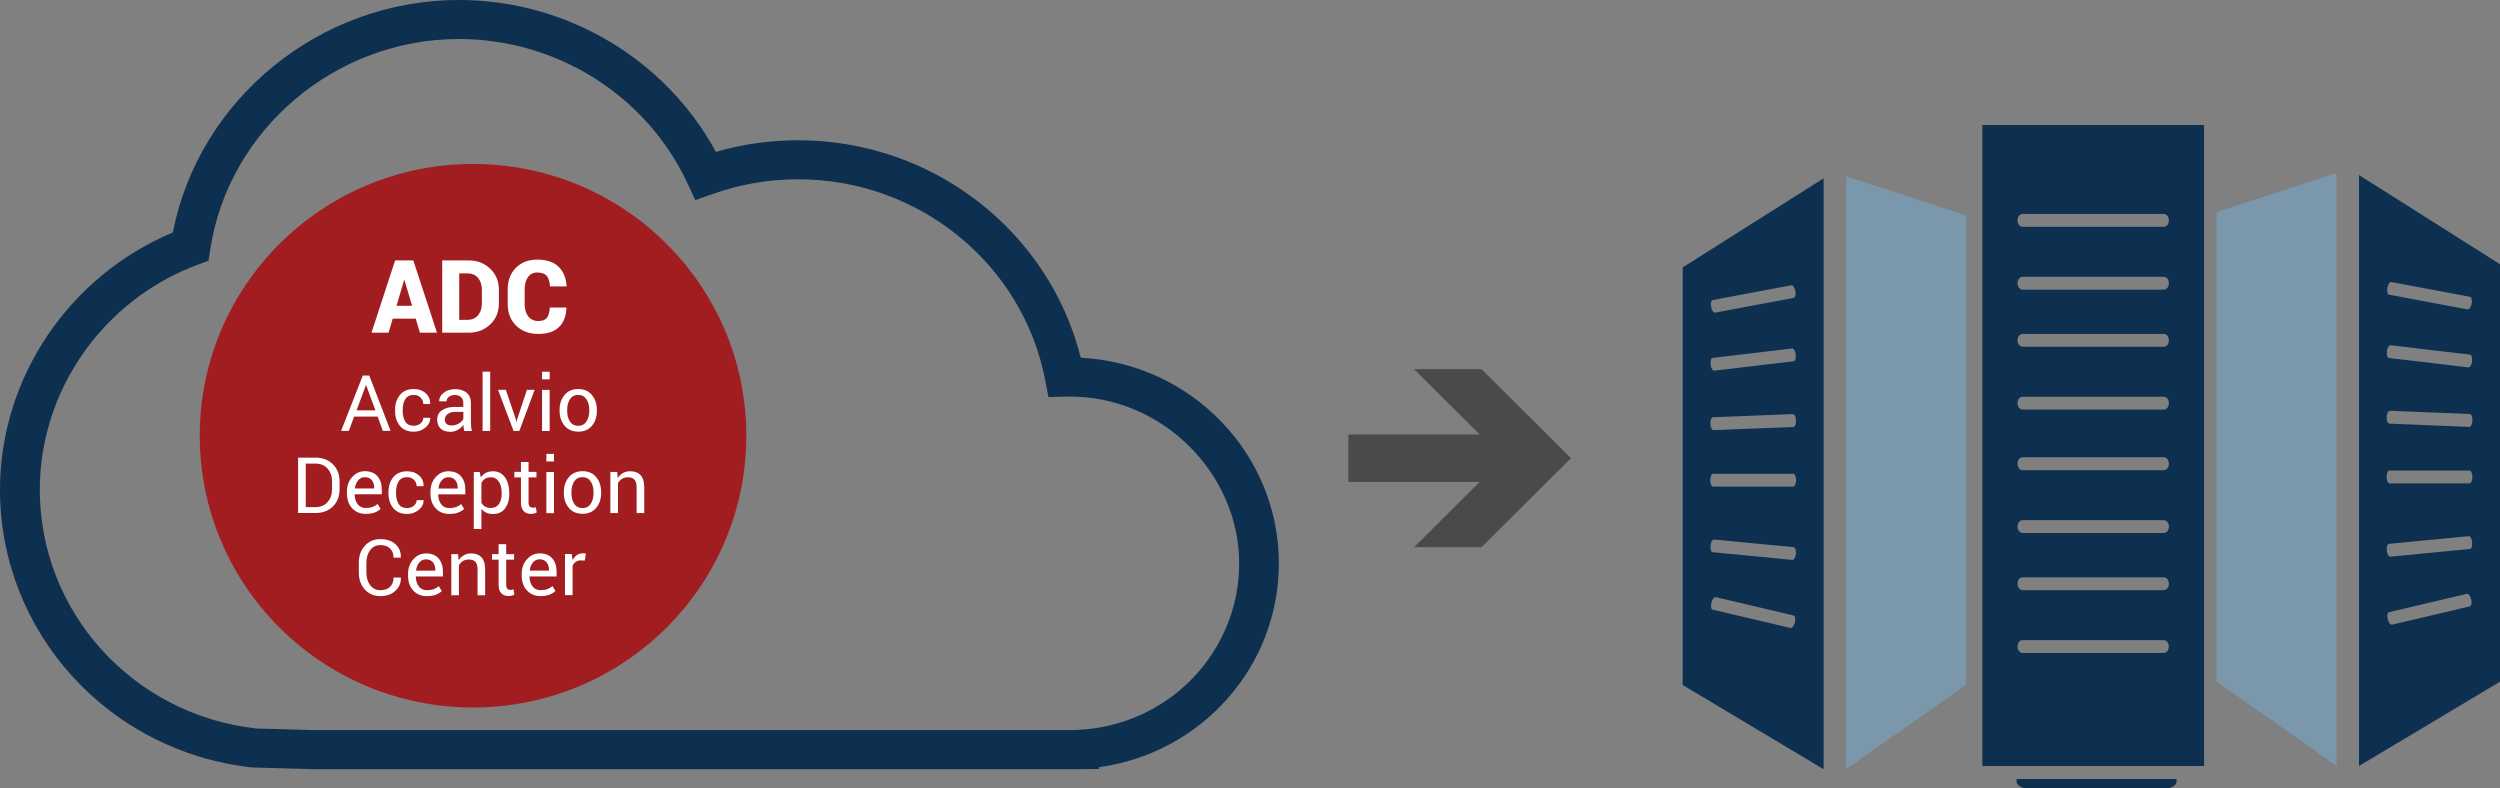
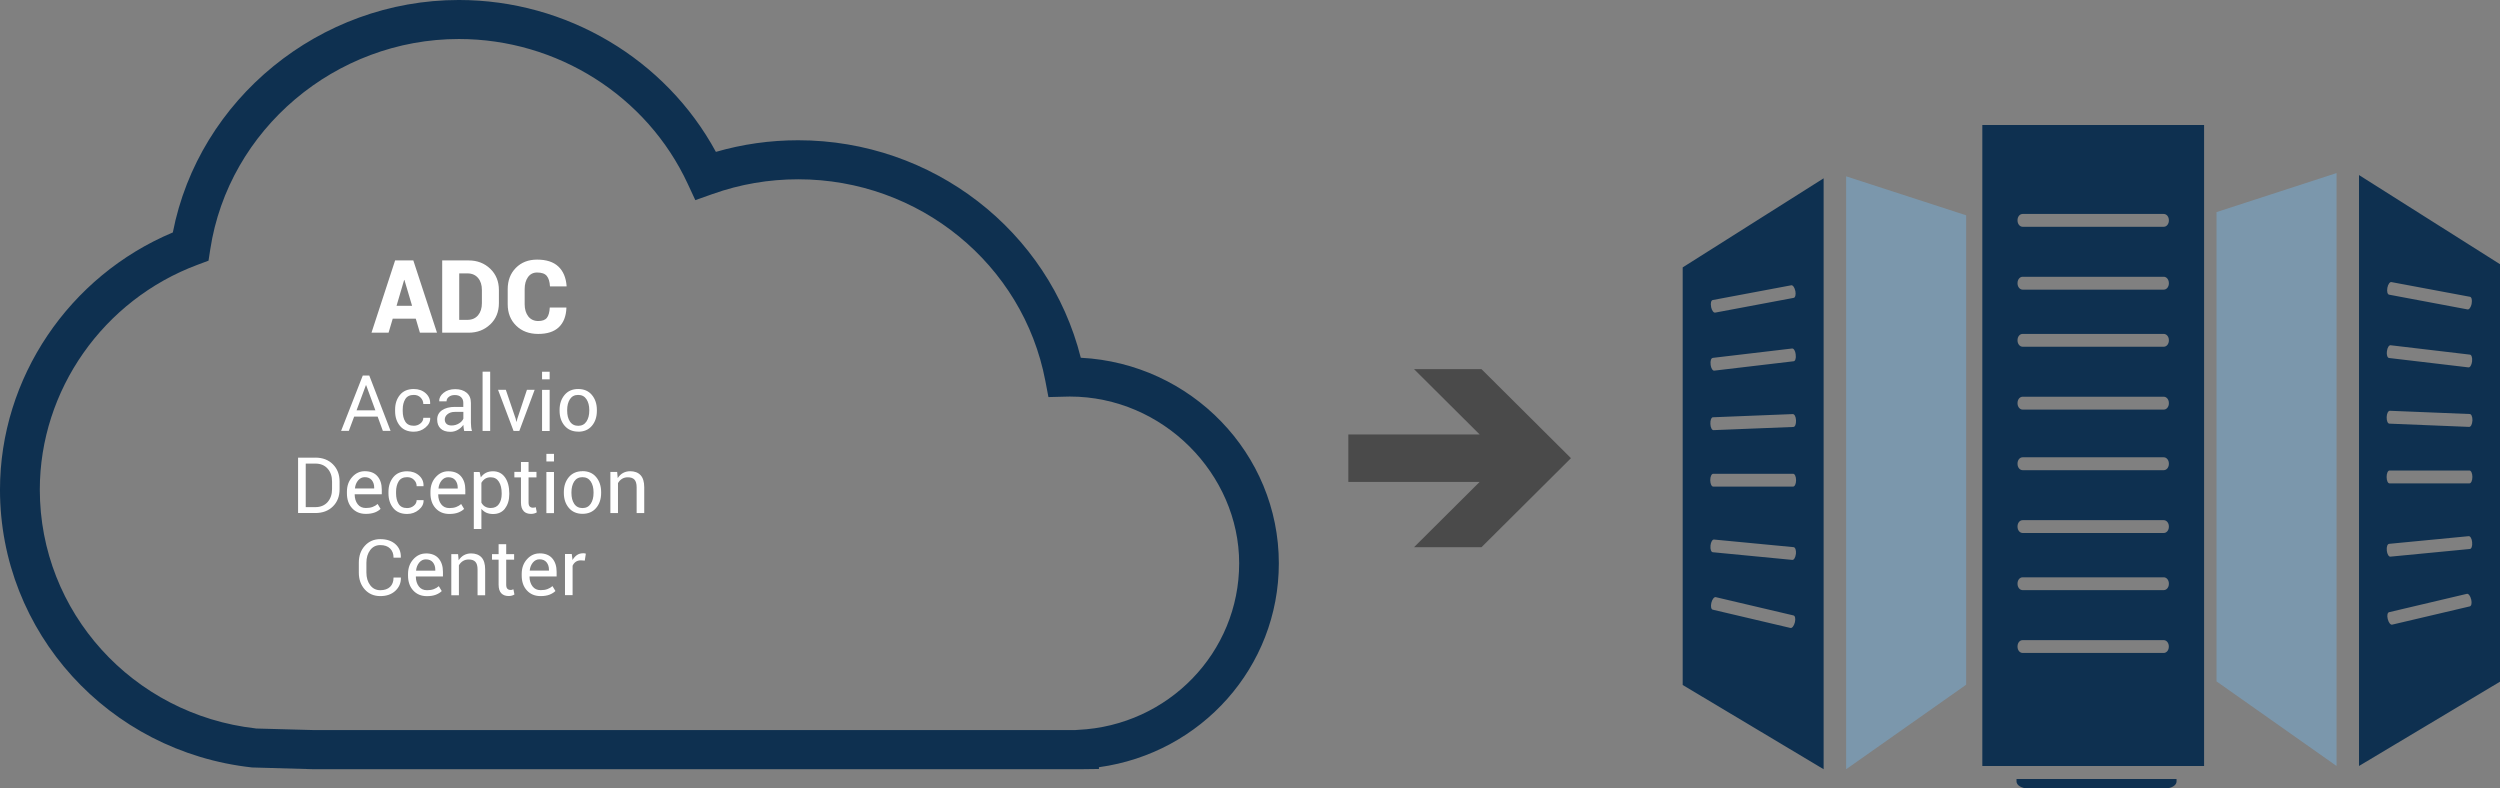
<svg xmlns="http://www.w3.org/2000/svg" height="82" overflow="visible" viewBox="0 0 260 82" width="260">
  <rect x="0" y="0" width="260" height="82" fill="#808080" stroke="none" />
  <g>
    <defs>
      <path id="path-16786181519014340" d="M154.073 56.614 C154.073 56.614 147.057 56.614 147.057 56.614 C147.057 56.614 153.882 49.821 153.882 49.821 C153.882 49.821 140.227 49.821 140.227 49.821 C140.227 49.821 140.227 44.883 140.227 44.883 C140.227 44.883 153.882 44.883 153.882 44.883 C153.882 44.883 147.057 38.09 147.057 38.09 C147.057 38.09 154.073 38.09 154.073 38.09 C154.073 38.09 163.38 47.352 163.38 47.352 C163.38 47.352 154.073 56.614 154.073 56.614 Z" />
    </defs>
    <path style="stroke-width: 0; stroke-linecap: butt; stroke-linejoin: miter; fill: rgb(74, 74, 74);" d="M154.073 56.911 C154.073 56.911 147.057 56.911 147.057 56.911 C147.057 56.911 153.882 50.119 153.882 50.119 C153.882 50.119 140.227 50.119 140.227 50.119 C140.227 50.119 140.227 45.181 140.227 45.181 C140.227 45.181 153.882 45.181 153.882 45.181 C153.882 45.181 147.057 38.388 147.057 38.388 C147.057 38.388 154.073 38.388 154.073 38.388 C154.073 38.388 163.38 47.65 163.38 47.65 C163.38 47.65 154.073 56.911 154.073 56.911 Z" />
  </g>
  <g>
    <defs>
      <path id="path-16786181519014338" d="M112.229,80h-79.56l-6.457,-0.184c-14.943,-1.643 -26.213,-14.062 -26.213,-28.884c0,-11.622 7.173,-22.227 17.975,-26.757c2.702,-13.866 15.279,-24.176 29.743,-24.176c11.201,0 21.499,6.142 26.736,15.796c2.771,-0.803 5.641,-1.208 8.555,-1.208c13.978,0 26.076,9.415 29.394,22.619c11.463,0.588 20.597,9.955 20.597,21.381c0,10.782 -8.069,19.744 -18.71,21.203v0.184l-2.067,0.025zM26.593,75.764l6.139,0.166h79.037l0.361,-0.025c9.389,-0.447 16.743,-8.061 16.743,-17.323c0,-9.262 -7.901,-17.341 -17.614,-17.341c-0.093,0 -0.187,0 -0.28,0.006l-1.943,0.049l-0.324,-1.704c-2.322,-12.137 -13.131,-20.946 -25.696,-20.946c-3.057,0 -6.058,0.515 -8.91,1.532l-1.793,0.637l-0.791,-1.704c-4.246,-9.146 -13.586,-15.055 -23.797,-15.055c-12.832,0 -23.953,9.403 -25.858,21.877l-0.181,1.177l-1.133,0.423c-9.819,3.653 -16.413,13.056 -16.413,23.391c0,12.719 9.651,23.385 22.458,24.832z" />
    </defs>
    <path style="stroke-width: 0; stroke-linecap: butt; stroke-linejoin: miter; fill: rgb(14, 48, 80);" d="M112.229,80h-79.56l-6.457,-0.184c-14.943,-1.643 -26.213,-14.062 -26.213,-28.884c0,-11.622 7.173,-22.227 17.975,-26.757c2.702,-13.866 15.279,-24.176 29.743,-24.176c11.201,0 21.499,6.142 26.736,15.796c2.771,-0.803 5.641,-1.208 8.555,-1.208c13.978,0 26.076,9.415 29.394,22.619c11.463,0.588 20.597,9.955 20.597,21.381c0,10.782 -8.069,19.744 -18.71,21.203v0.184l-2.067,0.025zM26.593,75.764l6.139,0.166h79.037l0.361,-0.025c9.389,-0.447 16.743,-8.061 16.743,-17.323c0,-9.262 -7.901,-17.341 -17.614,-17.341c-0.093,0 -0.187,0 -0.28,0.006l-1.943,0.049l-0.324,-1.704c-2.322,-12.137 -13.131,-20.946 -25.696,-20.946c-3.057,0 -6.058,0.515 -8.91,1.532l-1.793,0.637l-0.791,-1.704c-4.246,-9.146 -13.586,-15.055 -23.797,-15.055c-12.832,0 -23.953,9.403 -25.858,21.877l-0.181,1.177l-1.133,0.423c-9.819,3.653 -16.413,13.056 -16.413,23.391c0,12.719 9.651,23.385 22.458,24.832z" transform="translate(-0, 0) rotate(0)" />
  </g>
  <g>
    <defs>
      <path id="path-16786181519014336" d="M20.775 45.018 C20.775 29.409 33.5 16.754 49.196 16.754 C64.893 16.754 77.617 29.409 77.617 45.018 C77.617 60.628 64.893 73.282 49.196 73.282 C33.5 73.282 20.775 60.628 20.775 45.018 Z" />
    </defs>
-     <path style="stroke-width: 0; stroke-linecap: butt; stroke-linejoin: miter; fill: rgb(162, 29, 32);" d="M20.775 45.316 C20.775 29.706 33.5 17.052 49.196 17.052 C64.893 17.052 77.617 29.706 77.617 45.316 C77.617 60.926 64.893 73.58 49.196 73.58 C33.5 73.58 20.775 60.926 20.775 45.316 Z" />
  </g>
  <g>
    <defs>
      <path id="path-16786181519004334" d="M29.619,30.542c-0.235,0 -0.444,0.065 -0.62,0.187c-0.176,0.123 -0.333,0.297 -0.457,0.516l-0.078,-0.626h-0.705v4.277h0.79v-3.058c0.078,-0.174 0.189,-0.316 0.333,-0.413c0.144,-0.097 0.32,-0.148 0.529,-0.148l0.405,0.026l0.111,-0.723c-0.033,-0.013 -0.078,-0.019 -0.131,-0.032c-0.052,-0.006 -0.111,-0.013 -0.17,-0.013zM1.79,20.6h-1.79v5.755h1.79c0.764,0 1.378,-0.232 1.835,-0.69c0.464,-0.458 0.692,-1.058 0.692,-1.794v-0.787c0,-0.735 -0.229,-1.329 -0.692,-1.794c-0.464,-0.465 -1.071,-0.697 -1.835,-0.697zM3.533,23.871c0,0.548 -0.157,0.994 -0.464,1.348c-0.314,0.348 -0.738,0.523 -1.274,0.523h-0.999v-4.529h0.999c0.542,0 0.967,0.174 1.274,0.523c0.314,0.348 0.464,0.794 0.464,1.342zM9.843,6.142h2.397l0.431,1.458h1.776l-2.462,-7.516h-1.894l-2.456,7.516h1.776zM11.025,2.11h0.033l0.797,2.69h-1.613l0.79,-2.69zM11.149,14.51c0.176,-0.29 0.47,-0.439 0.888,-0.439c0.287,0 0.522,0.09 0.705,0.277c0.183,0.187 0.281,0.406 0.281,0.665h0.712v-0.026c0.02,-0.432 -0.137,-0.794 -0.457,-1.084c-0.32,-0.29 -0.738,-0.445 -1.241,-0.445c-0.627,0 -1.11,0.206 -1.443,0.613c-0.333,0.406 -0.503,0.916 -0.503,1.523v0.168c0,0.613 0.17,1.123 0.503,1.529c0.333,0.406 0.816,0.606 1.443,0.606c0.457,0 0.862,-0.142 1.208,-0.432c0.346,-0.29 0.509,-0.613 0.496,-0.987v-0.026h-0.718c0,0.232 -0.098,0.426 -0.3,0.587c-0.196,0.161 -0.431,0.239 -0.692,0.239c-0.418,0 -0.712,-0.148 -0.888,-0.439c-0.176,-0.29 -0.261,-0.658 -0.261,-1.09v-0.168c0,-0.426 0.091,-0.787 0.268,-1.077zM29.136,17.897c0.594,0 1.071,-0.2 1.417,-0.606c0.346,-0.406 0.522,-0.929 0.522,-1.568v-0.084c0,-0.632 -0.176,-1.155 -0.522,-1.568c-0.346,-0.413 -0.823,-0.613 -1.424,-0.613c-0.601,0 -1.065,0.206 -1.411,0.613c-0.346,0.413 -0.522,0.929 -0.522,1.561v0.084c0,0.632 0.176,1.155 0.522,1.561c0.346,0.406 0.823,0.613 1.417,0.613zM27.986,15.632c0,-0.445 0.098,-0.819 0.287,-1.116c0.196,-0.297 0.477,-0.445 0.856,-0.445c0.379,0 0.666,0.148 0.862,0.445c0.196,0.297 0.294,0.671 0.294,1.116v0.084c0,0.452 -0.098,0.826 -0.294,1.123c-0.196,0.297 -0.483,0.445 -0.856,0.445c-0.372,0 -0.666,-0.148 -0.862,-0.445c-0.196,-0.297 -0.287,-0.671 -0.287,-1.123zM5.832,16.329h2.443l0.542,1.484h0.803l-2.214,-5.755h-0.679l-2.253,5.755h0.803zM7.054,13.058h0.026l0.96,2.619h-1.959zM19.985,6.742c0.601,-0.574 0.901,-1.316 0.901,-2.219v-1.355c0,-0.903 -0.3,-1.639 -0.901,-2.219c-0.601,-0.574 -1.352,-0.865 -2.247,-0.865h-2.75v7.516h2.75c0.895,0 1.646,-0.29 2.247,-0.865zM16.759,6.265v-4.832h0.856c0.47,0 0.836,0.161 1.104,0.477c0.268,0.316 0.398,0.735 0.398,1.252v1.361c0,0.523 -0.131,0.942 -0.398,1.265c-0.268,0.316 -0.634,0.477 -1.104,0.477zM22.415,17.819h0.594l1.594,-4.277h-0.803l-0.999,3.013l-0.078,0.303h-0.026l-0.065,-0.303l-1.025,-3.013h-0.81l1.613,4.277zM19.979,17.819v-6.168h-0.79v6.168zM35.615,22.413c-0.255,-0.271 -0.62,-0.406 -1.084,-0.406c-0.274,0 -0.522,0.065 -0.745,0.187c-0.222,0.123 -0.398,0.303 -0.542,0.529l-0.059,-0.639h-0.705v4.277h0.79v-3.116c0.104,-0.187 0.242,-0.335 0.418,-0.445c0.176,-0.11 0.372,-0.161 0.601,-0.161c0.307,0 0.542,0.077 0.692,0.239c0.15,0.161 0.229,0.426 0.229,0.8v2.684h0.79v-2.697c0,-0.561 -0.131,-0.981 -0.385,-1.252zM29.573,22.006c-0.594,0 -1.065,0.206 -1.411,0.613c-0.346,0.413 -0.522,0.929 -0.522,1.561v0.084c0,0.632 0.176,1.155 0.522,1.561c0.346,0.406 0.823,0.613 1.417,0.613c0.594,0 1.071,-0.2 1.417,-0.606c0.346,-0.406 0.522,-0.929 0.522,-1.568v-0.084c0,-0.632 -0.176,-1.155 -0.522,-1.568c-0.346,-0.413 -0.823,-0.613 -1.424,-0.613zM30.729,24.271c0,0.452 -0.098,0.826 -0.294,1.123c-0.196,0.297 -0.483,0.445 -0.856,0.445c-0.372,0 -0.666,-0.148 -0.862,-0.445c-0.196,-0.297 -0.287,-0.671 -0.287,-1.123v-0.084c0,-0.445 0.098,-0.819 0.287,-1.116c0.196,-0.297 0.477,-0.445 0.856,-0.445c0.379,0 0.666,0.148 0.862,0.445c0.196,0.297 0.294,0.671 0.294,1.116zM16.335,15.316c-0.575,0 -1.025,0.116 -1.365,0.348c-0.333,0.232 -0.503,0.548 -0.503,0.961c0,0.413 0.118,0.716 0.353,0.942c0.235,0.226 0.581,0.342 1.032,0.342c0.274,0 0.529,-0.071 0.764,-0.206c0.235,-0.135 0.425,-0.31 0.575,-0.516c0,0.103 0.013,0.2 0.026,0.297c0.013,0.097 0.033,0.213 0.059,0.342h0.81c-0.046,-0.135 -0.072,-0.277 -0.085,-0.419c-0.013,-0.142 -0.026,-0.29 -0.026,-0.445v-2.058c0,-0.465 -0.15,-0.819 -0.451,-1.065c-0.3,-0.245 -0.692,-0.368 -1.182,-0.368c-0.49,0 -0.901,0.129 -1.215,0.387c-0.314,0.258 -0.464,0.542 -0.444,0.852v0.026h0.758c0,-0.181 0.078,-0.335 0.235,-0.458c0.157,-0.129 0.366,-0.194 0.62,-0.194c0.281,0 0.503,0.071 0.653,0.219c0.157,0.148 0.235,0.342 0.235,0.594v0.426h-0.856zM17.19,16.535c-0.072,0.187 -0.216,0.355 -0.451,0.497c-0.229,0.142 -0.49,0.219 -0.771,0.219c-0.235,0 -0.411,-0.058 -0.529,-0.168c-0.118,-0.11 -0.183,-0.258 -0.183,-0.452c0,-0.213 0.098,-0.4 0.287,-0.555c0.189,-0.155 0.444,-0.239 0.764,-0.239h0.882zM22.252,34.342c-0.052,0.013 -0.104,0.013 -0.15,0.013c-0.137,0 -0.248,-0.039 -0.333,-0.123c-0.085,-0.084 -0.124,-0.226 -0.124,-0.426v-2.6h0.823v-0.574h-0.823v-1.032h-0.79v1.032h-0.686v0.574h0.686v2.6c0,0.406 0.098,0.71 0.281,0.897c0.189,0.194 0.444,0.284 0.764,0.284c0.118,0 0.229,-0.013 0.34,-0.045c0.111,-0.032 0.202,-0.071 0.261,-0.116l-0.104,-0.535c-0.046,0.013 -0.091,0.026 -0.144,0.039zM21.514,25.884c0.3,-0.381 0.451,-0.877 0.451,-1.49v-0.084c0,-0.69 -0.15,-1.245 -0.444,-1.665c-0.3,-0.419 -0.712,-0.632 -1.247,-0.632c-0.281,0 -0.522,0.052 -0.738,0.161c-0.209,0.11 -0.385,0.265 -0.529,0.471l-0.124,-0.555h-0.607v5.923h0.79v-2.09c0.144,0.174 0.314,0.31 0.516,0.4c0.202,0.09 0.438,0.135 0.705,0.135c0.522,0 0.94,-0.187 1.234,-0.568zM19.45,25.69c-0.163,-0.097 -0.287,-0.239 -0.385,-0.413v-2.065c0.098,-0.174 0.229,-0.316 0.385,-0.419c0.163,-0.103 0.353,-0.155 0.581,-0.155c0.379,0 0.66,0.155 0.856,0.465c0.196,0.31 0.287,0.71 0.287,1.194v0.084c0,0.426 -0.098,0.774 -0.287,1.045c-0.189,0.271 -0.477,0.406 -0.849,0.406c-0.235,0 -0.431,-0.052 -0.588,-0.148zM26.615,20.2h-0.79v0.794h0.79zM25.374,12.452h0.79v-0.794h-0.79zM17.987,30.555c-0.274,0 -0.522,0.065 -0.745,0.187c-0.216,0.123 -0.398,0.303 -0.542,0.529l-0.059,-0.639h-0.705v4.277h0.79v-3.116c0.104,-0.187 0.242,-0.335 0.418,-0.445c0.176,-0.11 0.372,-0.161 0.601,-0.161c0.307,0 0.542,0.077 0.692,0.239c0.15,0.161 0.229,0.426 0.229,0.8v2.684h0.79v-2.697c0,-0.561 -0.131,-0.981 -0.385,-1.252c-0.255,-0.271 -0.62,-0.406 -1.084,-0.406zM23.46,26.161c0.189,0.194 0.444,0.284 0.764,0.284c0.118,0 0.229,-0.013 0.34,-0.045c0.111,-0.032 0.202,-0.071 0.261,-0.116l-0.104,-0.535c-0.046,0.013 -0.091,0.026 -0.144,0.039c-0.052,0.013 -0.104,0.013 -0.15,0.013c-0.137,0 -0.248,-0.039 -0.333,-0.123c-0.085,-0.084 -0.124,-0.226 -0.124,-0.426v-2.6h0.823v-0.574h-0.823v-1.032h-0.79v1.032h-0.686v0.574h0.686v2.6c0,0.406 0.091,0.71 0.281,0.897zM25.106,30.555c-0.503,0 -0.934,0.2 -1.3,0.606c-0.366,0.406 -0.549,0.91 -0.549,1.523v0.174c0,0.632 0.176,1.148 0.536,1.542c0.359,0.394 0.836,0.594 1.437,0.594c0.359,0 0.666,-0.052 0.921,-0.148c0.255,-0.103 0.457,-0.226 0.614,-0.381l-0.307,-0.51c-0.144,0.129 -0.32,0.232 -0.522,0.31c-0.202,0.077 -0.438,0.11 -0.705,0.11c-0.366,0 -0.647,-0.129 -0.849,-0.394c-0.202,-0.265 -0.307,-0.6 -0.314,-1.013l0.013,-0.019h2.808v-0.484c0,-0.581 -0.15,-1.045 -0.451,-1.394c-0.3,-0.348 -0.738,-0.523 -1.326,-0.523zM26.092,32.342h-1.999v-0.019c0.033,-0.329 0.15,-0.606 0.333,-0.826c0.189,-0.219 0.411,-0.329 0.679,-0.329c0.327,0 0.568,0.103 0.738,0.31c0.163,0.206 0.248,0.458 0.248,0.761zM25.824,26.368h0.79v-4.277h-0.79zM7.498,30.213c0.261,-0.348 0.614,-0.523 1.052,-0.523c0.438,0 0.777,0.116 1.019,0.355c0.242,0.239 0.359,0.555 0.359,0.955h0.758v-0.026c0.02,-0.574 -0.17,-1.032 -0.562,-1.381c-0.392,-0.348 -0.914,-0.523 -1.574,-0.523c-0.66,0 -1.195,0.232 -1.613,0.697c-0.418,0.465 -0.62,1.045 -0.62,1.755v1.026c0,0.71 0.209,1.297 0.62,1.755c0.411,0.458 0.954,0.69 1.613,0.69c0.66,0 1.169,-0.181 1.567,-0.548c0.392,-0.368 0.588,-0.819 0.575,-1.355v-0.026h-0.764c0,0.413 -0.118,0.735 -0.359,0.968c-0.242,0.232 -0.581,0.348 -1.019,0.348c-0.438,0 -0.79,-0.174 -1.052,-0.523c-0.261,-0.348 -0.392,-0.787 -0.392,-1.31v-1.032c0,-0.516 0.131,-0.955 0.392,-1.303zM13.049,25.039v-0.026h-0.718c0,0.232 -0.098,0.426 -0.3,0.587c-0.196,0.161 -0.431,0.239 -0.692,0.239c-0.418,0 -0.712,-0.148 -0.888,-0.439c-0.176,-0.29 -0.261,-0.658 -0.261,-1.09v-0.168c0,-0.426 0.091,-0.787 0.268,-1.077c0.176,-0.29 0.47,-0.439 0.888,-0.439c0.287,0 0.522,0.09 0.705,0.277c0.189,0.181 0.281,0.406 0.281,0.665h0.712v-0.026c0.02,-0.432 -0.137,-0.794 -0.457,-1.084c-0.32,-0.29 -0.738,-0.445 -1.241,-0.445c-0.627,0 -1.11,0.206 -1.443,0.613c-0.333,0.406 -0.503,0.916 -0.503,1.523v0.168c0,0.613 0.17,1.123 0.503,1.529c0.333,0.406 0.816,0.606 1.443,0.606c0.457,0 0.862,-0.142 1.208,-0.432c0.346,-0.29 0.509,-0.613 0.496,-0.987zM27.895,4.981h-1.718c-0.026,0.49 -0.124,0.845 -0.3,1.071c-0.176,0.226 -0.477,0.335 -0.901,0.335c-0.425,0 -0.784,-0.161 -1.032,-0.477c-0.248,-0.323 -0.379,-0.742 -0.379,-1.258v-1.581c0,-0.516 0.118,-0.935 0.346,-1.252c0.229,-0.316 0.542,-0.477 0.947,-0.477c0.477,0 0.81,0.116 1.006,0.355c0.196,0.239 0.307,0.6 0.333,1.09h1.718l0.013,-0.032c-0.065,-0.884 -0.353,-1.561 -0.862,-2.039c-0.509,-0.477 -1.241,-0.716 -2.208,-0.716c-0.908,0 -1.639,0.284 -2.208,0.858c-0.568,0.574 -0.849,1.316 -0.849,2.219v1.568c0,0.91 0.294,1.652 0.882,2.226c0.588,0.574 1.352,0.858 2.292,0.858c0.94,0 1.652,-0.232 2.142,-0.697c0.49,-0.465 0.758,-1.135 0.79,-2.019zM7.968,26.303c0.255,-0.103 0.457,-0.226 0.614,-0.381l-0.307,-0.51c-0.144,0.129 -0.32,0.232 -0.522,0.31c-0.202,0.077 -0.438,0.11 -0.705,0.11c-0.366,0 -0.647,-0.129 -0.849,-0.394c-0.202,-0.265 -0.307,-0.6 -0.314,-1.013l0.013,-0.019h2.808v-0.484c0,-0.581 -0.15,-1.045 -0.451,-1.394c-0.3,-0.348 -0.738,-0.523 -1.326,-0.523c-0.503,0 -0.934,0.2 -1.3,0.606c-0.366,0.406 -0.549,0.91 -0.549,1.523v0.174c0,0.632 0.176,1.148 0.536,1.542c0.359,0.394 0.836,0.594 1.437,0.594c0.359,0 0.666,-0.052 0.921,-0.148zM6.25,22.955c0.189,-0.219 0.411,-0.329 0.679,-0.329c0.327,0 0.568,0.103 0.738,0.31c0.163,0.206 0.248,0.458 0.248,0.761v0.103h-1.999v-0.019c0.033,-0.329 0.15,-0.606 0.333,-0.826zM25.374,17.826h0.79v-4.277h-0.79zM13.284,30.561c-0.503,0 -0.934,0.2 -1.3,0.606c-0.366,0.406 -0.549,0.91 -0.549,1.523v0.174c0,0.632 0.176,1.148 0.536,1.542c0.359,0.394 0.836,0.594 1.437,0.594c0.359,0 0.666,-0.052 0.921,-0.148c0.255,-0.103 0.457,-0.226 0.614,-0.381l-0.307,-0.51c-0.144,0.129 -0.32,0.232 -0.522,0.31c-0.202,0.077 -0.438,0.11 -0.705,0.11c-0.366,0 -0.647,-0.129 -0.849,-0.394c-0.202,-0.265 -0.307,-0.6 -0.314,-1.013l0.013,-0.019h2.808v-0.484c0,-0.581 -0.15,-1.045 -0.451,-1.394c-0.3,-0.348 -0.738,-0.523 -1.326,-0.523zM14.271,32.348h-1.999v-0.019c0.033,-0.329 0.15,-0.606 0.333,-0.826c0.189,-0.219 0.411,-0.329 0.679,-0.329c0.327,0 0.568,0.103 0.738,0.31c0.163,0.206 0.248,0.458 0.248,0.761zM17.269,25.929l-0.307,-0.51c-0.144,0.129 -0.32,0.232 -0.522,0.31c-0.202,0.077 -0.438,0.11 -0.705,0.11c-0.366,0 -0.647,-0.129 -0.849,-0.394c-0.202,-0.265 -0.307,-0.6 -0.314,-1.013l0.013,-0.019h2.808v-0.484c0,-0.581 -0.15,-1.045 -0.451,-1.394c-0.3,-0.348 -0.738,-0.523 -1.326,-0.523c-0.503,0 -0.934,0.2 -1.3,0.606c-0.366,0.406 -0.549,0.91 -0.549,1.523v0.174c0,0.632 0.176,1.148 0.536,1.542c0.359,0.394 0.836,0.594 1.437,0.594c0.359,0 0.666,-0.052 0.921,-0.148c0.255,-0.103 0.457,-0.226 0.614,-0.381zM14.937,22.961c0.189,-0.219 0.411,-0.329 0.679,-0.329c0.327,0 0.568,0.103 0.738,0.31c0.163,0.206 0.248,0.458 0.248,0.761v0.103h-1.999v-0.019c0.033,-0.329 0.15,-0.606 0.333,-0.826z" />
    </defs>
    <path style="stroke-width: 0; stroke-linecap: butt; stroke-linejoin: miter; fill: rgb(255, 255, 255);" d="M29.619,30.542c-0.235,0 -0.444,0.065 -0.62,0.187c-0.176,0.123 -0.333,0.297 -0.457,0.516l-0.078,-0.626h-0.705v4.277h0.79v-3.058c0.078,-0.174 0.189,-0.316 0.333,-0.413c0.144,-0.097 0.32,-0.148 0.529,-0.148l0.405,0.026l0.111,-0.723c-0.033,-0.013 -0.078,-0.019 -0.131,-0.032c-0.052,-0.006 -0.111,-0.013 -0.17,-0.013zM1.79,20.6h-1.79v5.755h1.79c0.764,0 1.378,-0.232 1.835,-0.69c0.464,-0.458 0.692,-1.058 0.692,-1.794v-0.787c0,-0.735 -0.229,-1.329 -0.692,-1.794c-0.464,-0.465 -1.071,-0.697 -1.835,-0.697zM3.533,23.871c0,0.548 -0.157,0.994 -0.464,1.348c-0.314,0.348 -0.738,0.523 -1.274,0.523h-0.999v-4.529h0.999c0.542,0 0.967,0.174 1.274,0.523c0.314,0.348 0.464,0.794 0.464,1.342zM9.843,6.142h2.397l0.431,1.458h1.776l-2.462,-7.516h-1.894l-2.456,7.516h1.776zM11.025,2.11h0.033l0.797,2.69h-1.613l0.79,-2.69zM11.149,14.51c0.176,-0.29 0.47,-0.439 0.888,-0.439c0.287,0 0.522,0.09 0.705,0.277c0.183,0.187 0.281,0.406 0.281,0.665h0.712v-0.026c0.02,-0.432 -0.137,-0.794 -0.457,-1.084c-0.32,-0.29 -0.738,-0.445 -1.241,-0.445c-0.627,0 -1.11,0.206 -1.443,0.613c-0.333,0.406 -0.503,0.916 -0.503,1.523v0.168c0,0.613 0.17,1.123 0.503,1.529c0.333,0.406 0.816,0.606 1.443,0.606c0.457,0 0.862,-0.142 1.208,-0.432c0.346,-0.29 0.509,-0.613 0.496,-0.987v-0.026h-0.718c0,0.232 -0.098,0.426 -0.3,0.587c-0.196,0.161 -0.431,0.239 -0.692,0.239c-0.418,0 -0.712,-0.148 -0.888,-0.439c-0.176,-0.29 -0.261,-0.658 -0.261,-1.09v-0.168c0,-0.426 0.091,-0.787 0.268,-1.077zM29.136,17.897c0.594,0 1.071,-0.2 1.417,-0.606c0.346,-0.406 0.522,-0.929 0.522,-1.568v-0.084c0,-0.632 -0.176,-1.155 -0.522,-1.568c-0.346,-0.413 -0.823,-0.613 -1.424,-0.613c-0.601,0 -1.065,0.206 -1.411,0.613c-0.346,0.413 -0.522,0.929 -0.522,1.561v0.084c0,0.632 0.176,1.155 0.522,1.561c0.346,0.406 0.823,0.613 1.417,0.613zM27.986,15.632c0,-0.445 0.098,-0.819 0.287,-1.116c0.196,-0.297 0.477,-0.445 0.856,-0.445c0.379,0 0.666,0.148 0.862,0.445c0.196,0.297 0.294,0.671 0.294,1.116v0.084c0,0.452 -0.098,0.826 -0.294,1.123c-0.196,0.297 -0.483,0.445 -0.856,0.445c-0.372,0 -0.666,-0.148 -0.862,-0.445c-0.196,-0.297 -0.287,-0.671 -0.287,-1.123zM5.832,16.329h2.443l0.542,1.484h0.803l-2.214,-5.755h-0.679l-2.253,5.755h0.803zM7.054,13.058h0.026l0.96,2.619h-1.959zM19.985,6.742c0.601,-0.574 0.901,-1.316 0.901,-2.219v-1.355c0,-0.903 -0.3,-1.639 -0.901,-2.219c-0.601,-0.574 -1.352,-0.865 -2.247,-0.865h-2.75v7.516h2.75c0.895,0 1.646,-0.29 2.247,-0.865zM16.759,6.265v-4.832h0.856c0.47,0 0.836,0.161 1.104,0.477c0.268,0.316 0.398,0.735 0.398,1.252v1.361c0,0.523 -0.131,0.942 -0.398,1.265c-0.268,0.316 -0.634,0.477 -1.104,0.477zM22.415,17.819h0.594l1.594,-4.277h-0.803l-0.999,3.013l-0.078,0.303h-0.026l-0.065,-0.303l-1.025,-3.013h-0.81l1.613,4.277zM19.979,17.819v-6.168h-0.79v6.168zM35.615,22.413c-0.255,-0.271 -0.62,-0.406 -1.084,-0.406c-0.274,0 -0.522,0.065 -0.745,0.187c-0.222,0.123 -0.398,0.303 -0.542,0.529l-0.059,-0.639h-0.705v4.277h0.79v-3.116c0.104,-0.187 0.242,-0.335 0.418,-0.445c0.176,-0.11 0.372,-0.161 0.601,-0.161c0.307,0 0.542,0.077 0.692,0.239c0.15,0.161 0.229,0.426 0.229,0.8v2.684h0.79v-2.697c0,-0.561 -0.131,-0.981 -0.385,-1.252zM29.573,22.006c-0.594,0 -1.065,0.206 -1.411,0.613c-0.346,0.413 -0.522,0.929 -0.522,1.561v0.084c0,0.632 0.176,1.155 0.522,1.561c0.346,0.406 0.823,0.613 1.417,0.613c0.594,0 1.071,-0.2 1.417,-0.606c0.346,-0.406 0.522,-0.929 0.522,-1.568v-0.084c0,-0.632 -0.176,-1.155 -0.522,-1.568c-0.346,-0.413 -0.823,-0.613 -1.424,-0.613zM30.729,24.271c0,0.452 -0.098,0.826 -0.294,1.123c-0.196,0.297 -0.483,0.445 -0.856,0.445c-0.372,0 -0.666,-0.148 -0.862,-0.445c-0.196,-0.297 -0.287,-0.671 -0.287,-1.123v-0.084c0,-0.445 0.098,-0.819 0.287,-1.116c0.196,-0.297 0.477,-0.445 0.856,-0.445c0.379,0 0.666,0.148 0.862,0.445c0.196,0.297 0.294,0.671 0.294,1.116zM16.335,15.316c-0.575,0 -1.025,0.116 -1.365,0.348c-0.333,0.232 -0.503,0.548 -0.503,0.961c0,0.413 0.118,0.716 0.353,0.942c0.235,0.226 0.581,0.342 1.032,0.342c0.274,0 0.529,-0.071 0.764,-0.206c0.235,-0.135 0.425,-0.31 0.575,-0.516c0,0.103 0.013,0.2 0.026,0.297c0.013,0.097 0.033,0.213 0.059,0.342h0.81c-0.046,-0.135 -0.072,-0.277 -0.085,-0.419c-0.013,-0.142 -0.026,-0.29 -0.026,-0.445v-2.058c0,-0.465 -0.15,-0.819 -0.451,-1.065c-0.3,-0.245 -0.692,-0.368 -1.182,-0.368c-0.49,0 -0.901,0.129 -1.215,0.387c-0.314,0.258 -0.464,0.542 -0.444,0.852v0.026h0.758c0,-0.181 0.078,-0.335 0.235,-0.458c0.157,-0.129 0.366,-0.194 0.62,-0.194c0.281,0 0.503,0.071 0.653,0.219c0.157,0.148 0.235,0.342 0.235,0.594v0.426h-0.856zM17.19,16.535c-0.072,0.187 -0.216,0.355 -0.451,0.497c-0.229,0.142 -0.49,0.219 -0.771,0.219c-0.235,0 -0.411,-0.058 -0.529,-0.168c-0.118,-0.11 -0.183,-0.258 -0.183,-0.452c0,-0.213 0.098,-0.4 0.287,-0.555c0.189,-0.155 0.444,-0.239 0.764,-0.239h0.882zM22.252,34.342c-0.052,0.013 -0.104,0.013 -0.15,0.013c-0.137,0 -0.248,-0.039 -0.333,-0.123c-0.085,-0.084 -0.124,-0.226 -0.124,-0.426v-2.6h0.823v-0.574h-0.823v-1.032h-0.79v1.032h-0.686v0.574h0.686v2.6c0,0.406 0.098,0.71 0.281,0.897c0.189,0.194 0.444,0.284 0.764,0.284c0.118,0 0.229,-0.013 0.34,-0.045c0.111,-0.032 0.202,-0.071 0.261,-0.116l-0.104,-0.535c-0.046,0.013 -0.091,0.026 -0.144,0.039zM21.514,25.884c0.3,-0.381 0.451,-0.877 0.451,-1.49v-0.084c0,-0.69 -0.15,-1.245 -0.444,-1.665c-0.3,-0.419 -0.712,-0.632 -1.247,-0.632c-0.281,0 -0.522,0.052 -0.738,0.161c-0.209,0.11 -0.385,0.265 -0.529,0.471l-0.124,-0.555h-0.607v5.923h0.79v-2.09c0.144,0.174 0.314,0.31 0.516,0.4c0.202,0.09 0.438,0.135 0.705,0.135c0.522,0 0.94,-0.187 1.234,-0.568zM19.45,25.69c-0.163,-0.097 -0.287,-0.239 -0.385,-0.413v-2.065c0.098,-0.174 0.229,-0.316 0.385,-0.419c0.163,-0.103 0.353,-0.155 0.581,-0.155c0.379,0 0.66,0.155 0.856,0.465c0.196,0.31 0.287,0.71 0.287,1.194v0.084c0,0.426 -0.098,0.774 -0.287,1.045c-0.189,0.271 -0.477,0.406 -0.849,0.406c-0.235,0 -0.431,-0.052 -0.588,-0.148zM26.615,20.2h-0.79v0.794h0.79zM25.374,12.452h0.79v-0.794h-0.79zM17.987,30.555c-0.274,0 -0.522,0.065 -0.745,0.187c-0.216,0.123 -0.398,0.303 -0.542,0.529l-0.059,-0.639h-0.705v4.277h0.79v-3.116c0.104,-0.187 0.242,-0.335 0.418,-0.445c0.176,-0.11 0.372,-0.161 0.601,-0.161c0.307,0 0.542,0.077 0.692,0.239c0.15,0.161 0.229,0.426 0.229,0.8v2.684h0.79v-2.697c0,-0.561 -0.131,-0.981 -0.385,-1.252c-0.255,-0.271 -0.62,-0.406 -1.084,-0.406zM23.46,26.161c0.189,0.194 0.444,0.284 0.764,0.284c0.118,0 0.229,-0.013 0.34,-0.045c0.111,-0.032 0.202,-0.071 0.261,-0.116l-0.104,-0.535c-0.046,0.013 -0.091,0.026 -0.144,0.039c-0.052,0.013 -0.104,0.013 -0.15,0.013c-0.137,0 -0.248,-0.039 -0.333,-0.123c-0.085,-0.084 -0.124,-0.226 -0.124,-0.426v-2.6h0.823v-0.574h-0.823v-1.032h-0.79v1.032h-0.686v0.574h0.686v2.6c0,0.406 0.091,0.71 0.281,0.897zM25.106,30.555c-0.503,0 -0.934,0.2 -1.3,0.606c-0.366,0.406 -0.549,0.91 -0.549,1.523v0.174c0,0.632 0.176,1.148 0.536,1.542c0.359,0.394 0.836,0.594 1.437,0.594c0.359,0 0.666,-0.052 0.921,-0.148c0.255,-0.103 0.457,-0.226 0.614,-0.381l-0.307,-0.51c-0.144,0.129 -0.32,0.232 -0.522,0.31c-0.202,0.077 -0.438,0.11 -0.705,0.11c-0.366,0 -0.647,-0.129 -0.849,-0.394c-0.202,-0.265 -0.307,-0.6 -0.314,-1.013l0.013,-0.019h2.808v-0.484c0,-0.581 -0.15,-1.045 -0.451,-1.394c-0.3,-0.348 -0.738,-0.523 -1.326,-0.523zM26.092,32.342h-1.999v-0.019c0.033,-0.329 0.15,-0.606 0.333,-0.826c0.189,-0.219 0.411,-0.329 0.679,-0.329c0.327,0 0.568,0.103 0.738,0.31c0.163,0.206 0.248,0.458 0.248,0.761zM25.824,26.368h0.79v-4.277h-0.79zM7.498,30.213c0.261,-0.348 0.614,-0.523 1.052,-0.523c0.438,0 0.777,0.116 1.019,0.355c0.242,0.239 0.359,0.555 0.359,0.955h0.758v-0.026c0.02,-0.574 -0.17,-1.032 -0.562,-1.381c-0.392,-0.348 -0.914,-0.523 -1.574,-0.523c-0.66,0 -1.195,0.232 -1.613,0.697c-0.418,0.465 -0.62,1.045 -0.62,1.755v1.026c0,0.71 0.209,1.297 0.62,1.755c0.411,0.458 0.954,0.69 1.613,0.69c0.66,0 1.169,-0.181 1.567,-0.548c0.392,-0.368 0.588,-0.819 0.575,-1.355v-0.026h-0.764c0,0.413 -0.118,0.735 -0.359,0.968c-0.242,0.232 -0.581,0.348 -1.019,0.348c-0.438,0 -0.79,-0.174 -1.052,-0.523c-0.261,-0.348 -0.392,-0.787 -0.392,-1.31v-1.032c0,-0.516 0.131,-0.955 0.392,-1.303zM13.049,25.039v-0.026h-0.718c0,0.232 -0.098,0.426 -0.3,0.587c-0.196,0.161 -0.431,0.239 -0.692,0.239c-0.418,0 -0.712,-0.148 -0.888,-0.439c-0.176,-0.29 -0.261,-0.658 -0.261,-1.09v-0.168c0,-0.426 0.091,-0.787 0.268,-1.077c0.176,-0.29 0.47,-0.439 0.888,-0.439c0.287,0 0.522,0.09 0.705,0.277c0.189,0.181 0.281,0.406 0.281,0.665h0.712v-0.026c0.02,-0.432 -0.137,-0.794 -0.457,-1.084c-0.32,-0.29 -0.738,-0.445 -1.241,-0.445c-0.627,0 -1.11,0.206 -1.443,0.613c-0.333,0.406 -0.503,0.916 -0.503,1.523v0.168c0,0.613 0.17,1.123 0.503,1.529c0.333,0.406 0.816,0.606 1.443,0.606c0.457,0 0.862,-0.142 1.208,-0.432c0.346,-0.29 0.509,-0.613 0.496,-0.987zM27.895,4.981h-1.718c-0.026,0.49 -0.124,0.845 -0.3,1.071c-0.176,0.226 -0.477,0.335 -0.901,0.335c-0.425,0 -0.784,-0.161 -1.032,-0.477c-0.248,-0.323 -0.379,-0.742 -0.379,-1.258v-1.581c0,-0.516 0.118,-0.935 0.346,-1.252c0.229,-0.316 0.542,-0.477 0.947,-0.477c0.477,0 0.81,0.116 1.006,0.355c0.196,0.239 0.307,0.6 0.333,1.09h1.718l0.013,-0.032c-0.065,-0.884 -0.353,-1.561 -0.862,-2.039c-0.509,-0.477 -1.241,-0.716 -2.208,-0.716c-0.908,0 -1.639,0.284 -2.208,0.858c-0.568,0.574 -0.849,1.316 -0.849,2.219v1.568c0,0.91 0.294,1.652 0.882,2.226c0.588,0.574 1.352,0.858 2.292,0.858c0.94,0 1.652,-0.232 2.142,-0.697c0.49,-0.465 0.758,-1.135 0.79,-2.019zM7.968,26.303c0.255,-0.103 0.457,-0.226 0.614,-0.381l-0.307,-0.51c-0.144,0.129 -0.32,0.232 -0.522,0.31c-0.202,0.077 -0.438,0.11 -0.705,0.11c-0.366,0 -0.647,-0.129 -0.849,-0.394c-0.202,-0.265 -0.307,-0.6 -0.314,-1.013l0.013,-0.019h2.808v-0.484c0,-0.581 -0.15,-1.045 -0.451,-1.394c-0.3,-0.348 -0.738,-0.523 -1.326,-0.523c-0.503,0 -0.934,0.2 -1.3,0.606c-0.366,0.406 -0.549,0.91 -0.549,1.523v0.174c0,0.632 0.176,1.148 0.536,1.542c0.359,0.394 0.836,0.594 1.437,0.594c0.359,0 0.666,-0.052 0.921,-0.148zM6.25,22.955c0.189,-0.219 0.411,-0.329 0.679,-0.329c0.327,0 0.568,0.103 0.738,0.31c0.163,0.206 0.248,0.458 0.248,0.761v0.103h-1.999v-0.019c0.033,-0.329 0.15,-0.606 0.333,-0.826zM25.374,17.826h0.79v-4.277h-0.79zM13.284,30.561c-0.503,0 -0.934,0.2 -1.3,0.606c-0.366,0.406 -0.549,0.91 -0.549,1.523v0.174c0,0.632 0.176,1.148 0.536,1.542c0.359,0.394 0.836,0.594 1.437,0.594c0.359,0 0.666,-0.052 0.921,-0.148c0.255,-0.103 0.457,-0.226 0.614,-0.381l-0.307,-0.51c-0.144,0.129 -0.32,0.232 -0.522,0.31c-0.202,0.077 -0.438,0.11 -0.705,0.11c-0.366,0 -0.647,-0.129 -0.849,-0.394c-0.202,-0.265 -0.307,-0.6 -0.314,-1.013l0.013,-0.019h2.808v-0.484c0,-0.581 -0.15,-1.045 -0.451,-1.394c-0.3,-0.348 -0.738,-0.523 -1.326,-0.523zM14.271,32.348h-1.999v-0.019c0.033,-0.329 0.15,-0.606 0.333,-0.826c0.189,-0.219 0.411,-0.329 0.679,-0.329c0.327,0 0.568,0.103 0.738,0.31c0.163,0.206 0.248,0.458 0.248,0.761zM17.269,25.929l-0.307,-0.51c-0.144,0.129 -0.32,0.232 -0.522,0.31c-0.202,0.077 -0.438,0.11 -0.705,0.11c-0.366,0 -0.647,-0.129 -0.849,-0.394c-0.202,-0.265 -0.307,-0.6 -0.314,-1.013l0.013,-0.019h2.808v-0.484c0,-0.581 -0.15,-1.045 -0.451,-1.394c-0.3,-0.348 -0.738,-0.523 -1.326,-0.523c-0.503,0 -0.934,0.2 -1.3,0.606c-0.366,0.406 -0.549,0.91 -0.549,1.523v0.174c0,0.632 0.176,1.148 0.536,1.542c0.359,0.394 0.836,0.594 1.437,0.594c0.359,0 0.666,-0.052 0.921,-0.148c0.255,-0.103 0.457,-0.226 0.614,-0.381zM14.937,22.961c0.189,-0.219 0.411,-0.329 0.679,-0.329c0.327,0 0.568,0.103 0.738,0.31c0.163,0.206 0.248,0.458 0.248,0.761v0.103h-1.999v-0.019c0.033,-0.329 0.15,-0.606 0.333,-0.826z" transform="translate(31, 27) rotate(0)" />
  </g>
  <g>
    <defs>
      <path id="path-16786181519004332" d="M226.361 80.719 C226.361 80.719 226.361 80.977 226.361 80.977 C226.361 81.377 225.823 81.702 225.162 81.702 C225.162 81.702 210.921 81.702 210.921 81.702 C210.254 81.702 209.717 81.37 209.717 80.977 C209.717 80.977 209.717 80.719 209.717 80.719 C209.717 80.719 226.361 80.719 226.361 80.719 Z" />
    </defs>
    <path style="stroke-width: 0; stroke-linecap: butt; stroke-linejoin: miter; fill: rgb(14, 48, 80);" d="M226.361 81.017 C226.361 81.017 226.361 81.275 226.361 81.275 C226.361 81.674 225.823 82 225.162 82 C225.162 82 210.921 82 210.921 82 C210.254 82 209.717 81.668 209.717 81.275 C209.717 81.275 209.717 81.017 209.717 81.017 C209.717 81.017 226.361 81.017 226.361 81.017 Z" />
  </g>
  <g>
    <defs>
      <path id="path-16786181519004330" d="M0,62l12.481,-8.79v-48.818l-12.481,-4.053zM38.519,4.059v48.805l12.481,8.796v-61.661z" />
    </defs>
    <path style="stroke-width: 0; stroke-linecap: butt; stroke-linejoin: miter; fill: rgb(123, 151, 172);" d="M0,62l12.481,-8.79v-48.818l-12.481,-4.053zM38.519,4.059v48.805l12.481,8.796v-61.661z" transform="translate(192, 18) rotate(0)" />
  </g>
  <g>
    <defs>
      <path id="path-16786181519004328" d="M0,58.239l14.657,8.761v-61.456l-14.657,9.264v43.424zM11.672,51.7l-0.012,0.049c-0.087,0.344 -0.286,0.596 -0.448,0.559l-8.09,-1.903c-0.168,-0.037 -0.224,-0.356 -0.143,-0.7l0.012,-0.043c0.081,-0.344 0.286,-0.596 0.448,-0.559l8.09,1.903c0.162,0.037 0.224,0.35 0.143,0.694zM11.772,44.573v0.043c-0.044,0.356 -0.205,0.632 -0.367,0.614l-8.277,-0.798c-0.168,-0.012 -0.274,-0.319 -0.236,-0.669v-0.037c0.037,-0.356 0.199,-0.632 0.367,-0.614l8.277,0.792c0.168,0.018 0.274,0.313 0.243,0.675zM3.122,18.204l8.171,-1.535c0.162,-0.031 0.348,0.233 0.417,0.577l0.012,0.043c0.062,0.35 -0.012,0.657 -0.174,0.688l-8.171,1.535c-0.168,0.031 -0.348,-0.233 -0.423,-0.577v-0.043c-0.075,-0.35 0,-0.657 0.168,-0.688zM3.122,24.22l8.258,-0.976c0.168,-0.018 0.336,0.252 0.373,0.608v0.043c0.056,0.356 -0.05,0.663 -0.211,0.675l-8.258,0.976c-0.168,0.025 -0.336,-0.252 -0.379,-0.602v-0.043c-0.05,-0.356 0.05,-0.663 0.218,-0.675zM3.147,30.396l8.308,-0.332c0.168,0 0.317,0.276 0.33,0.632v0.049c0.019,0.356 -0.1,0.651 -0.267,0.657l-8.314,0.332c-0.168,0.006 -0.311,-0.276 -0.323,-0.638v-0.043c-0.019,-0.356 0.1,-0.645 0.267,-0.663zM2.867,36.917c0,-0.362 0.137,-0.645 0.305,-0.645h8.314c0.168,0 0.305,0.289 0.305,0.645v0.043c0,0.356 -0.137,0.645 -0.305,0.645h-8.314c-0.168,0 -0.305,-0.295 -0.305,-0.645zM31.161,66.662h23.064v-66.662h-23.064v66.668zM34.823,9.897c0,-0.362 0.23,-0.645 0.529,-0.645h14.682c0.292,0 0.529,0.289 0.529,0.645v0.043c0,0.356 -0.236,0.645 -0.529,0.645h-14.682c-0.292,0 -0.529,-0.295 -0.529,-0.645zM34.823,16.435c0,-0.356 0.23,-0.651 0.529,-0.651h14.682c0.292,0 0.529,0.295 0.529,0.651v0.043c0,0.356 -0.236,0.645 -0.529,0.645h-14.682c-0.292,0 -0.529,-0.295 -0.529,-0.645zM34.823,22.372c0,-0.362 0.23,-0.645 0.529,-0.645h14.682c0.292,0 0.529,0.289 0.529,0.645v0.043c0,0.356 -0.236,0.645 -0.529,0.645h-14.682c-0.292,0 -0.529,-0.295 -0.529,-0.645zM34.823,28.905c0,-0.356 0.23,-0.645 0.529,-0.645h14.682c0.292,0 0.529,0.289 0.529,0.645v0.049c0,0.356 -0.236,0.645 -0.529,0.645h-14.682c-0.292,0 -0.529,-0.295 -0.529,-0.645zM34.823,35.204c0,-0.356 0.23,-0.645 0.529,-0.645h14.682c0.292,0 0.529,0.295 0.529,0.645v0.049c0,0.356 -0.236,0.645 -0.529,0.645h-14.682c-0.292,0 -0.529,-0.289 -0.529,-0.645zM34.823,41.742c0,-0.356 0.23,-0.645 0.529,-0.645h14.682c0.292,0 0.529,0.295 0.529,0.645v0.043c0,0.362 -0.236,0.645 -0.529,0.645h-14.682c-0.292,0 -0.529,-0.289 -0.529,-0.645zM34.823,47.685c0,-0.356 0.23,-0.645 0.529,-0.645h14.682c0.292,0 0.529,0.289 0.529,0.645v0.043c0,0.356 -0.236,0.645 -0.529,0.645h-14.682c-0.292,0 -0.529,-0.289 -0.529,-0.645zM34.823,54.218c0,-0.356 0.23,-0.645 0.529,-0.645h14.676c0.292,0 0.529,0.295 0.529,0.645v0.043c0,0.362 -0.236,0.645 -0.529,0.645h-14.676c-0.298,0 -0.529,-0.289 -0.529,-0.645zM70.337,5.206v61.456l14.663,-8.767v-43.418zM73.278,16.957l0.012,-0.043c0.068,-0.356 0.255,-0.608 0.417,-0.577l8.171,1.529c0.168,0.031 0.243,0.338 0.174,0.694v0.037c-0.075,0.356 -0.255,0.608 -0.423,0.583l-8.165,-1.535c-0.168,-0.031 -0.243,-0.338 -0.18,-0.688zM73.241,23.557v-0.043c0.044,-0.356 0.211,-0.626 0.379,-0.608l8.252,0.976c0.168,0.018 0.267,0.319 0.224,0.681v0.037c-0.05,0.362 -0.211,0.632 -0.379,0.608l-8.258,-0.976c-0.168,-0.018 -0.267,-0.319 -0.224,-0.675zM81.872,50.061l-8.09,1.903c-0.162,0.037 -0.367,-0.215 -0.448,-0.559l-0.012,-0.043c-0.087,-0.35 -0.025,-0.657 0.143,-0.694l8.09,-1.909c0.162,-0.037 0.361,0.215 0.442,0.565l0.012,0.037c0.081,0.356 0.019,0.657 -0.143,0.7zM81.872,44.094l-8.277,0.798c-0.168,0.012 -0.33,-0.264 -0.367,-0.62v-0.043c-0.037,-0.356 0.062,-0.651 0.236,-0.669l8.277,-0.798c0.168,-0.018 0.33,0.258 0.361,0.614v0.043c0.037,0.362 -0.062,0.657 -0.23,0.675zM82.127,36.622c0,0.362 -0.137,0.651 -0.305,0.651h-8.314c-0.168,0 -0.298,-0.289 -0.298,-0.651v-0.043c0,-0.362 0.137,-0.645 0.298,-0.645h8.314c0.168,0 0.305,0.289 0.305,0.645zM82.127,30.765c-0.012,0.356 -0.168,0.638 -0.33,0.632l-8.308,-0.338c-0.168,-0.012 -0.286,-0.301 -0.274,-0.657v-0.049c0.012,-0.356 0.162,-0.638 0.33,-0.632l8.308,0.338c0.168,0 0.292,0.295 0.28,0.657v0.049z" />
    </defs>
    <path style="stroke-width: 0; stroke-linecap: butt; stroke-linejoin: miter; fill: rgb(14, 48, 80);" d="M0,58.239l14.657,8.761v-61.456l-14.657,9.264v43.424zM11.672,51.7l-0.012,0.049c-0.087,0.344 -0.286,0.596 -0.448,0.559l-8.09,-1.903c-0.168,-0.037 -0.224,-0.356 -0.143,-0.7l0.012,-0.043c0.081,-0.344 0.286,-0.596 0.448,-0.559l8.09,1.903c0.162,0.037 0.224,0.35 0.143,0.694zM11.772,44.573v0.043c-0.044,0.356 -0.205,0.632 -0.367,0.614l-8.277,-0.798c-0.168,-0.012 -0.274,-0.319 -0.236,-0.669v-0.037c0.037,-0.356 0.199,-0.632 0.367,-0.614l8.277,0.792c0.168,0.018 0.274,0.313 0.243,0.675zM3.122,18.204l8.171,-1.535c0.162,-0.031 0.348,0.233 0.417,0.577l0.012,0.043c0.062,0.35 -0.012,0.657 -0.174,0.688l-8.171,1.535c-0.168,0.031 -0.348,-0.233 -0.423,-0.577v-0.043c-0.075,-0.35 0,-0.657 0.168,-0.688zM3.122,24.22l8.258,-0.976c0.168,-0.018 0.336,0.252 0.373,0.608v0.043c0.056,0.356 -0.05,0.663 -0.211,0.675l-8.258,0.976c-0.168,0.025 -0.336,-0.252 -0.379,-0.602v-0.043c-0.05,-0.356 0.05,-0.663 0.218,-0.675zM3.147,30.396l8.308,-0.332c0.168,0 0.317,0.276 0.33,0.632v0.049c0.019,0.356 -0.1,0.651 -0.267,0.657l-8.314,0.332c-0.168,0.006 -0.311,-0.276 -0.323,-0.638v-0.043c-0.019,-0.356 0.1,-0.645 0.267,-0.663zM2.867,36.917c0,-0.362 0.137,-0.645 0.305,-0.645h8.314c0.168,0 0.305,0.289 0.305,0.645v0.043c0,0.356 -0.137,0.645 -0.305,0.645h-8.314c-0.168,0 -0.305,-0.295 -0.305,-0.645zM31.161,66.662h23.064v-66.662h-23.064v66.668zM34.823,9.897c0,-0.362 0.23,-0.645 0.529,-0.645h14.682c0.292,0 0.529,0.289 0.529,0.645v0.043c0,0.356 -0.236,0.645 -0.529,0.645h-14.682c-0.292,0 -0.529,-0.295 -0.529,-0.645zM34.823,16.435c0,-0.356 0.23,-0.651 0.529,-0.651h14.682c0.292,0 0.529,0.295 0.529,0.651v0.043c0,0.356 -0.236,0.645 -0.529,0.645h-14.682c-0.292,0 -0.529,-0.295 -0.529,-0.645zM34.823,22.372c0,-0.362 0.23,-0.645 0.529,-0.645h14.682c0.292,0 0.529,0.289 0.529,0.645v0.043c0,0.356 -0.236,0.645 -0.529,0.645h-14.682c-0.292,0 -0.529,-0.295 -0.529,-0.645zM34.823,28.905c0,-0.356 0.23,-0.645 0.529,-0.645h14.682c0.292,0 0.529,0.289 0.529,0.645v0.049c0,0.356 -0.236,0.645 -0.529,0.645h-14.682c-0.292,0 -0.529,-0.295 -0.529,-0.645zM34.823,35.204c0,-0.356 0.23,-0.645 0.529,-0.645h14.682c0.292,0 0.529,0.295 0.529,0.645v0.049c0,0.356 -0.236,0.645 -0.529,0.645h-14.682c-0.292,0 -0.529,-0.289 -0.529,-0.645zM34.823,41.742c0,-0.356 0.23,-0.645 0.529,-0.645h14.682c0.292,0 0.529,0.295 0.529,0.645v0.043c0,0.362 -0.236,0.645 -0.529,0.645h-14.682c-0.292,0 -0.529,-0.289 -0.529,-0.645zM34.823,47.685c0,-0.356 0.23,-0.645 0.529,-0.645h14.682c0.292,0 0.529,0.289 0.529,0.645v0.043c0,0.356 -0.236,0.645 -0.529,0.645h-14.682c-0.292,0 -0.529,-0.289 -0.529,-0.645zM34.823,54.218c0,-0.356 0.23,-0.645 0.529,-0.645h14.676c0.292,0 0.529,0.295 0.529,0.645v0.043c0,0.362 -0.236,0.645 -0.529,0.645h-14.676c-0.298,0 -0.529,-0.289 -0.529,-0.645zM70.337,5.206v61.456l14.663,-8.767v-43.418zM73.278,16.957l0.012,-0.043c0.068,-0.356 0.255,-0.608 0.417,-0.577l8.171,1.529c0.168,0.031 0.243,0.338 0.174,0.694v0.037c-0.075,0.356 -0.255,0.608 -0.423,0.583l-8.165,-1.535c-0.168,-0.031 -0.243,-0.338 -0.18,-0.688zM73.241,23.557v-0.043c0.044,-0.356 0.211,-0.626 0.379,-0.608l8.252,0.976c0.168,0.018 0.267,0.319 0.224,0.681v0.037c-0.05,0.362 -0.211,0.632 -0.379,0.608l-8.258,-0.976c-0.168,-0.018 -0.267,-0.319 -0.224,-0.675zM81.872,50.061l-8.09,1.903c-0.162,0.037 -0.367,-0.215 -0.448,-0.559l-0.012,-0.043c-0.087,-0.35 -0.025,-0.657 0.143,-0.694l8.09,-1.909c0.162,-0.037 0.361,0.215 0.442,0.565l0.012,0.037c0.081,0.356 0.019,0.657 -0.143,0.7zM81.872,44.094l-8.277,0.798c-0.168,0.012 -0.33,-0.264 -0.367,-0.62v-0.043c-0.037,-0.356 0.062,-0.651 0.236,-0.669l8.277,-0.798c0.168,-0.018 0.33,0.258 0.361,0.614v0.043c0.037,0.362 -0.062,0.657 -0.23,0.675zM82.127,36.622c0,0.362 -0.137,0.651 -0.305,0.651h-8.314c-0.168,0 -0.298,-0.289 -0.298,-0.651v-0.043c0,-0.362 0.137,-0.645 0.298,-0.645h8.314c0.168,0 0.305,0.289 0.305,0.645zM82.127,30.765c-0.012,0.356 -0.168,0.638 -0.33,0.632l-8.308,-0.338c-0.168,-0.012 -0.286,-0.301 -0.274,-0.657v-0.049c0.012,-0.356 0.162,-0.638 0.33,-0.632l8.308,0.338c0.168,0 0.292,0.295 0.28,0.657v0.049z" transform="translate(175, 13) rotate(0)" />
  </g>
</svg>